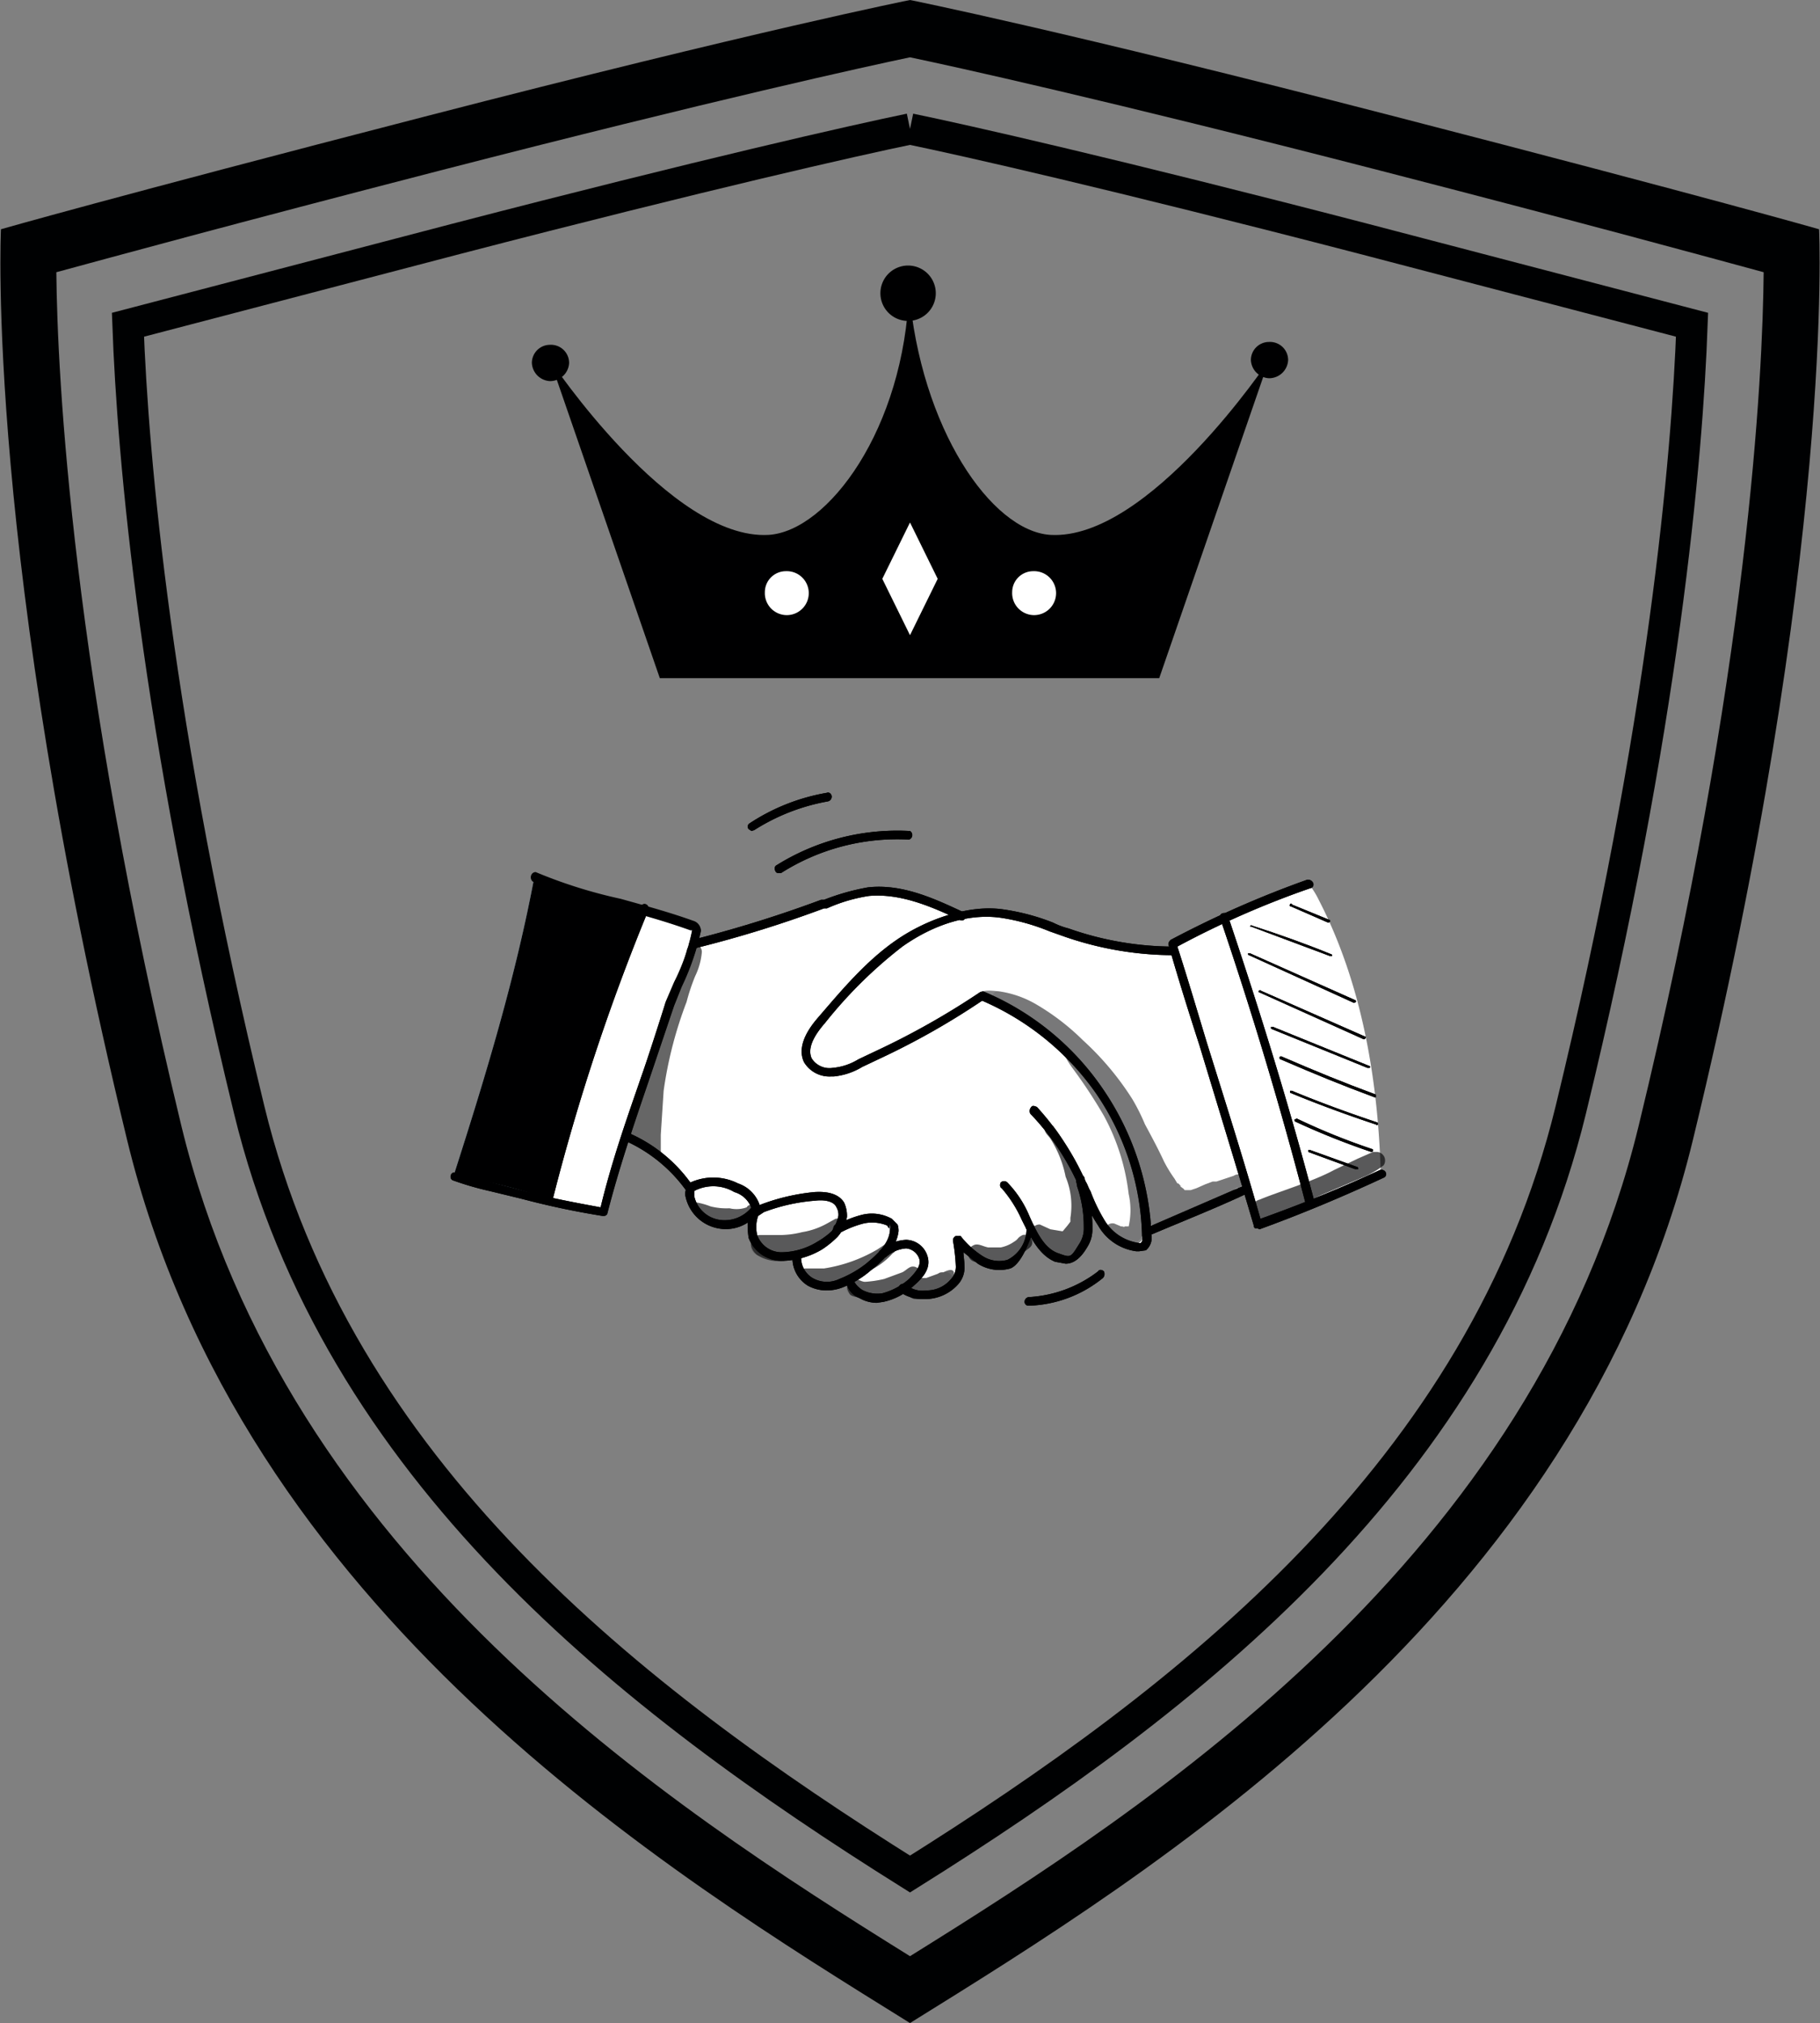
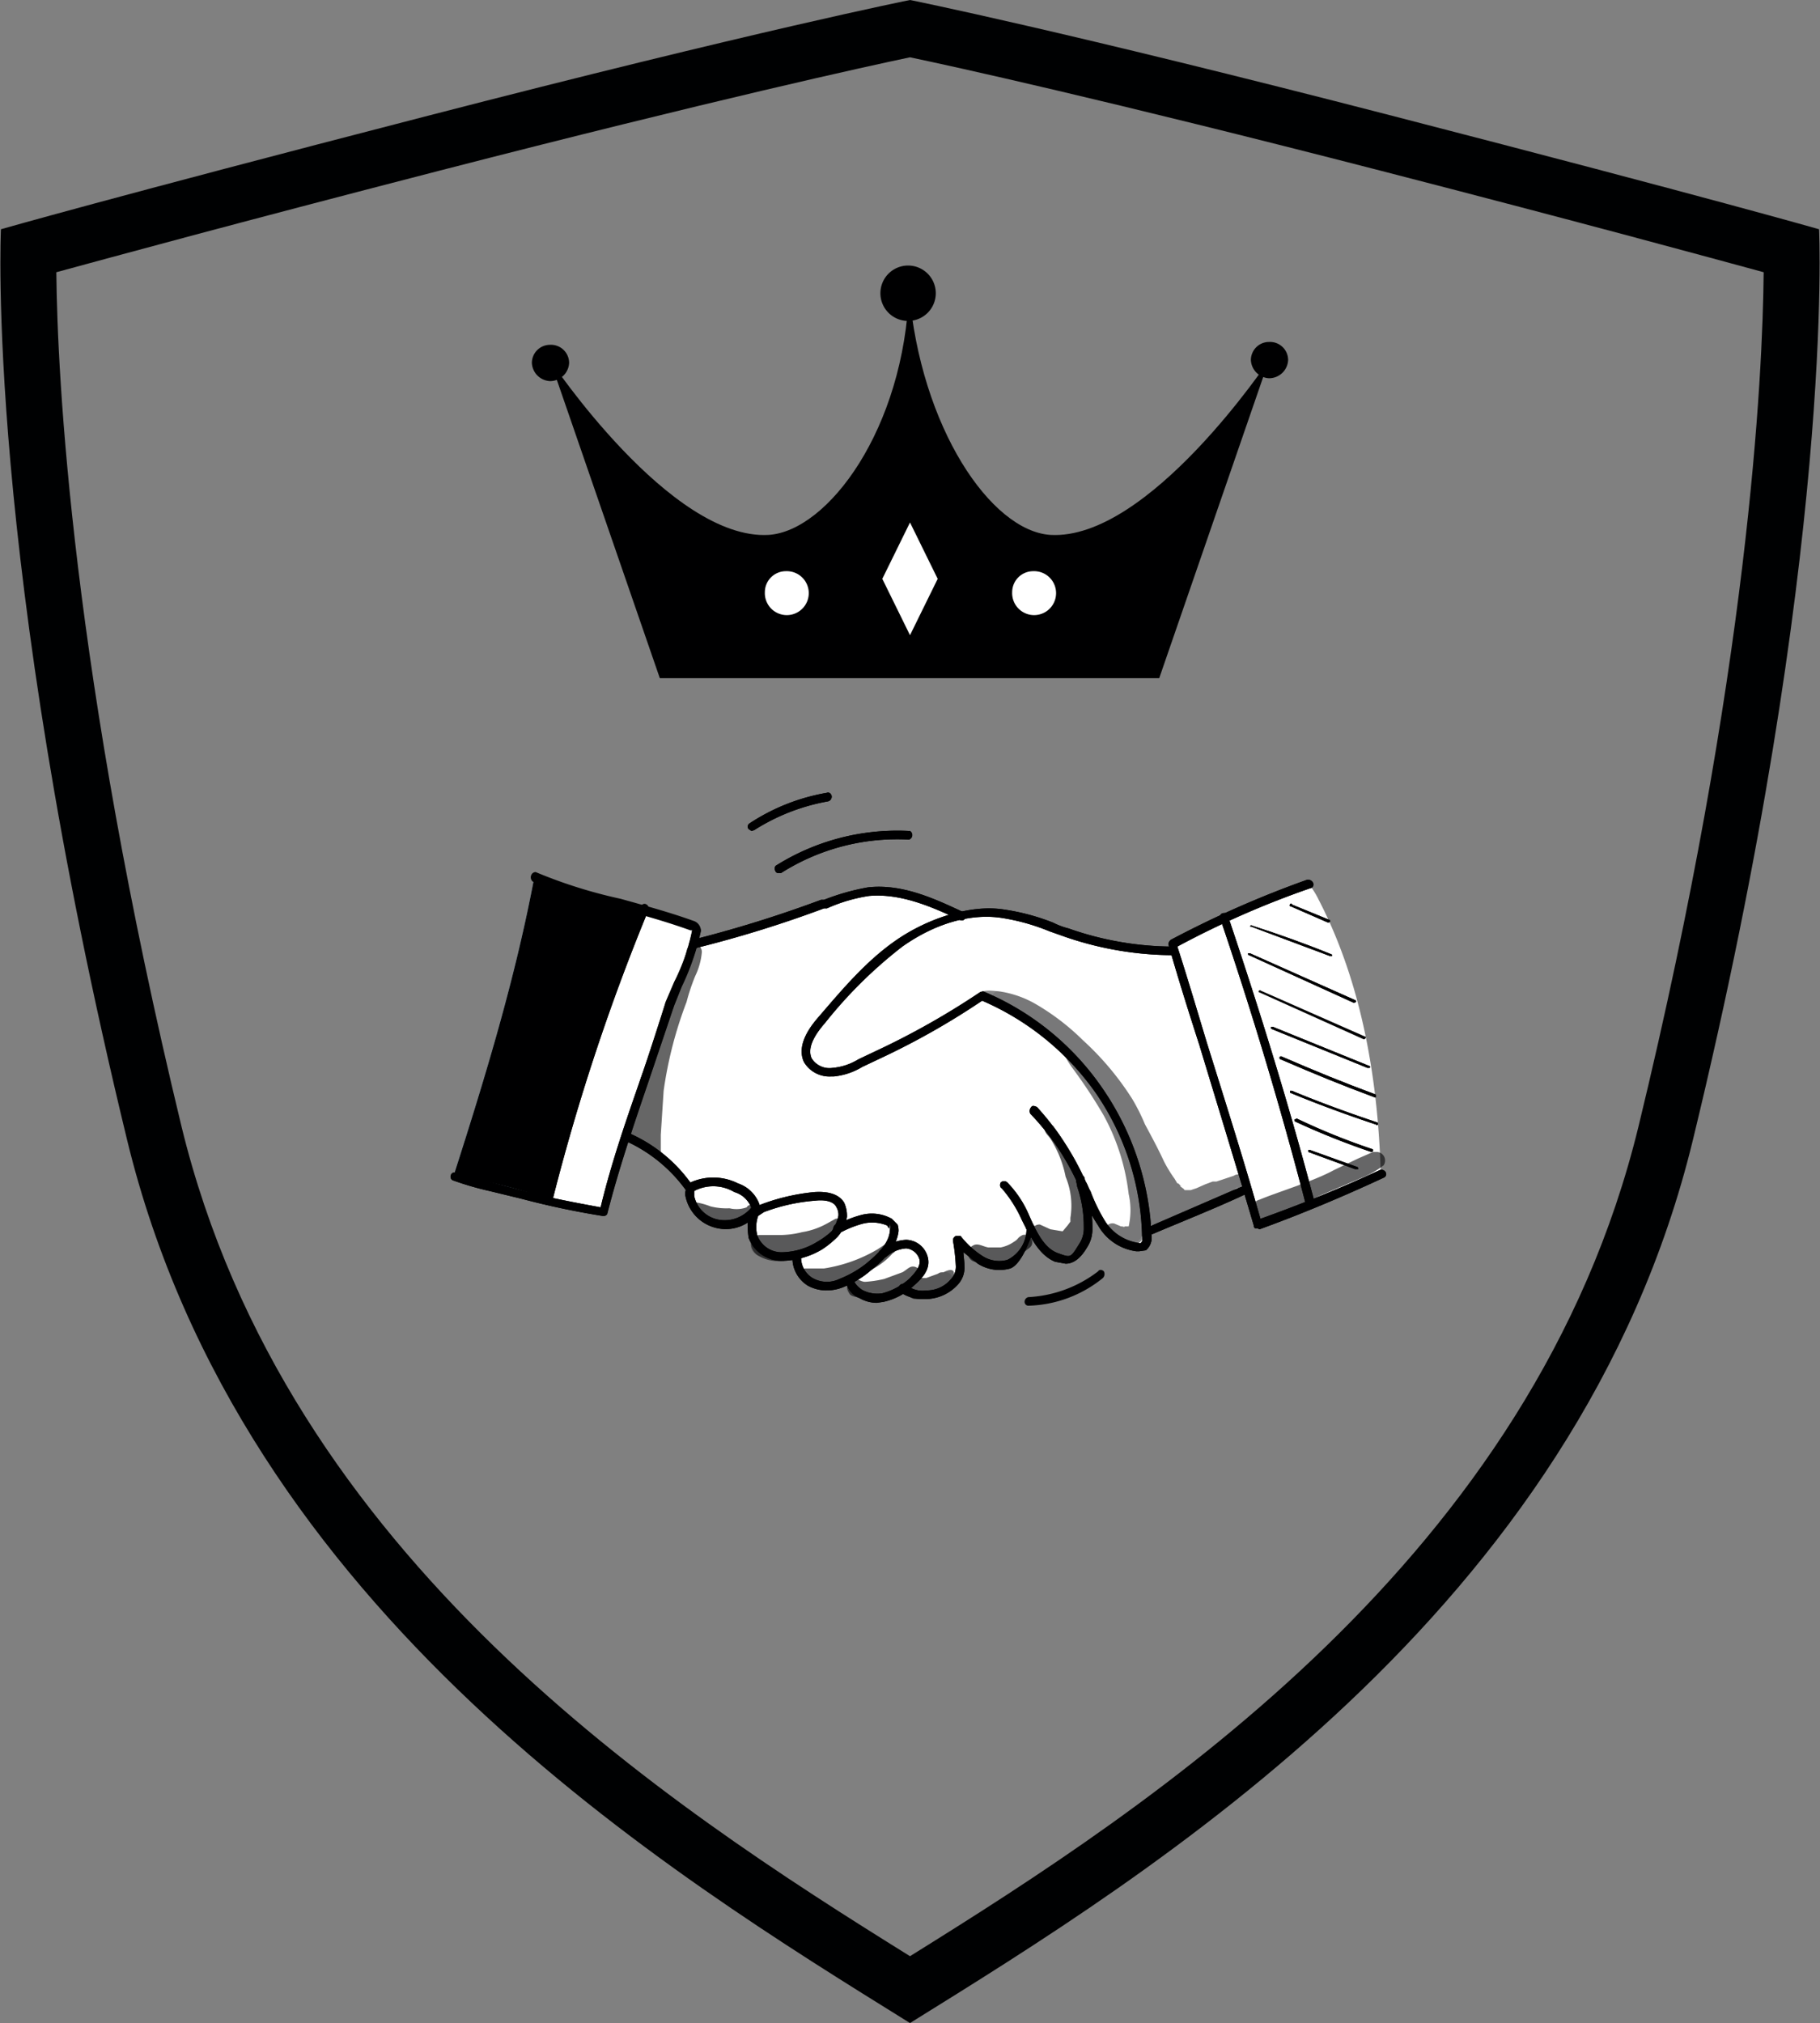
<svg xmlns="http://www.w3.org/2000/svg" id="Capa_1" data-name="Capa 1" viewBox="0 0 190.6 211.8">
  <rect x="0" y="0" width="190.6" height="211.8" fill="#808080" stroke="none" />
  <defs>
    <linearGradient id="Degradado_sin_nombre_7" x1="123.37" y1="156.25" x2="130.95" y2="156.25" gradientUnits="userSpaceOnUse">
      <stop offset="0" />
      <stop offset="1" />
    </linearGradient>
  </defs>
  <title>Colaboradores</title>
  <path d="M124.7,141.4c-3.5,10-7.1,19.9-9.5,30.4a22.1,22.1,0,0,0,5.7,1.1c.7-2.6,1.5-5.2,2.2-7.7h-.3a9.1,9.1,0,0,1,3.9,2,18.3,18.3,0,0,1,3.1,3.6,3.6,3.6,0,0,0,2.3,3.3,4.5,4.5,0,0,0,4.2-.7,6.7,6.7,0,0,0,0,2l.3.8a3,3,0,0,0,1.3,1.2,5,5,0,0,0,3,.4,3,3,0,0,0,1.9,2.8,5,5,0,0,0,3.6-.3,3.2,3.2,0,0,0,.8,1.2,2,2,0,0,0,1.4.5,5.4,5.4,0,0,0,3.6-.9,4.3,4.3,0,0,0,4.1.1l.9-.6a4.2,4.2,0,0,0,.8-2.1c0-.8-.1-1.5-.1-2.3a10,10,0,0,0,2.1,2,3.7,3.7,0,0,0,2.7.5,3.2,3.2,0,0,0,1.9-1.5,5.2,5.2,0,0,0,.7-2.3l1,1.4a6.8,6.8,0,0,0,1.2,1.2,3.3,3.3,0,0,0,1.6.5,2.4,2.4,0,0,0,1.9-1.6,7.5,7.5,0,0,0,.5-2.6v-1.5c.5.8.9,1.7,1.5,2.5a5.5,5.5,0,0,0,2.3,1.7l.7.2a1.4,1.4,0,0,0,1.1,0,.9.9,0,0,0,.4-.8c.1-.4.1-.7.2-1,3.5-1.3,7-2.8,10.3-4.3a25.3,25.3,0,0,0,1.2,3.6,33.4,33.4,0,0,0,7.1-2.6,37.2,37.2,0,0,0,5.7-2.7c-.3-9.9-2-19.9-6.5-28.6a8.6,8.6,0,0,0-1-1.6,92.4,92.4,0,0,0-14.4,6.3,2.1,2.1,0,0,1,.3.7c-4.8.4-9.5-1.2-14.1-2.8a16.9,16.9,0,0,0-4.4-1.2,31.9,31.9,0,0,0-4.2.3,19.6,19.6,0,0,0-5.2-2.1,9.5,9.5,0,0,0-3.3-.5,10.6,10.6,0,0,0-3.1.5c-5.4,1.6-10.4,4.5-15.9,5a3.7,3.7,0,0,1,.1-1.1c0-.2,0-.5-.1-.6A21.9,21.9,0,0,0,124.7,141.4Z" transform="translate(-57.4 -46.1)" style="fill:#fff" />
  <path d="M199.4,168.5h-.1l-4.9-1.8v-.2h.2l5,1.8c0,.1.1.2,0,.2Z" transform="translate(-57.4 -46.1)" style="fill:#000001" />
  <path d="M201.1,166.7H201a78.5,78.5,0,0,1-8-3.2c0-.1-.1-.2,0-.2s.1-.1.2-.1a68.6,68.6,0,0,0,7.9,3.2c.1,0,.1.1.1.2Z" transform="translate(-57.4 -46.1)" style="fill:#000001" />
  <path d="M201.5,163.8h-.1c-3-1-6-2.1-8.9-3.3v-.2h.2c2.9,1.2,5.9,2.3,8.9,3.3.1,0,.1.1.1.2A.1.1,0,0,1,201.5,163.8Z" transform="translate(-57.4 -46.1)" style="fill:#000001" />
  <path d="M201.5,161h-.1c-3.5-1.3-6.2-2.4-9.9-4-.1,0-.1-.1-.1-.2s.1-.1.2-.1c3.7,1.6,6.4,2.7,9.9,4v.2Z" transform="translate(-57.4 -46.1)" style="fill:#000001" />
  <path d="M200.6,157.9h0l-10.1-4.1v-.2h.2l10.1,4.1a.1.1,0,0,1,0,.2Z" transform="translate(-57.4 -46.1)" style="fill:#000001" />
  <path d="M200.3,154.9h-.1L189.3,150a.1.1,0,0,1,0-.2s.1-.1.1,0l10.9,4.8c.1,0,.2.1.1.2Z" transform="translate(-57.4 -46.1)" style="fill:#000001" />
  <path d="M199.2,151.1h0l-11-5c-.1,0-.1-.1-.1-.2h.2l11,4.9c.1,0,.1.1.1.2Z" transform="translate(-57.4 -46.1)" style="fill:#000001" />
  <path d="M196.8,146.2h-.1l-8.3-3.1h-.1c.1-.1.1-.2.2-.1,2.8.9,5.6,1.9,8.3,3,.1,0,.1.1.1.2Z" transform="translate(-57.4 -46.1)" style="fill:#000001" />
  <path d="M196.5,142.7h0l-3.9-1.7c-.1,0-.2-.1-.1-.2a.1.1,0,0,1,.2,0l3.9,1.6c.1,0,.1.1.1.2Z" transform="translate(-57.4 -46.1)" style="fill:#000001" />
  <path d="M113.4,137.7c3.8,1.4,7.8,2.5,11.5,3.7-.6,2.5-2.2,4.8-3.2,7.2a31.7,31.7,0,0,0-1.4,4c-2,6.3-3.8,12.7-5.6,19a52,52,0,0,0-9.8-2.4C108.3,158.6,111.4,148.4,113.4,137.7Z" transform="translate(-57.4 -46.1)" style="fill:#aacfef" />
  <g style="opacity:0.129">
    <path d="M186.6,169.2l-1.8.6h-.4l-.8.3-.9.4-.6.2h-.6a.1.1,0,0,1-.1-.1h0l-.4-.3c-.1-.2,0,0,.1,0l-.3-.3h-.1l-.3-.5a14.2,14.2,0,0,1-1.1-1.8c-.6-1.3-1.3-2.6-2-3.9a21,21,0,0,0-1.3-2.6,30.1,30.1,0,0,0-5.2-6.2,24.6,24.6,0,0,0-4.8-3.7,10.7,10.7,0,0,0-3.9-1.4c-.9-.2-1.2,1.3-.2,1.3a7.5,7.5,0,0,1,2.9,1.1.7.7,0,0,0,.2.7c1,.9,2.1,1.5,3.1,2.3l.6.6.4.3a.5.5,0,0,0-.2.4,9.1,9.1,0,0,0,.8,1.3,53.9,53.9,0,0,1,3.3,5,22.6,22.6,0,0,1,2.6,8.2,7.7,7.7,0,0,1,0,3.4h-.4c-.1.1-.2,0-.3,0h-.1l-.7-.3a.8.8,0,0,0-.8,1.3c2.2,1.6,3.7,1,4.1-1.1a12.2,12.2,0,0,0-.1-3.8c0,.2.1.4.1.6a15.5,15.5,0,0,1,.4,2.1h-.1a.9.9,0,0,0,.3,1.1.6.6,0,0,0,.8.3.8.8,0,0,0,.4-.4,42.2,42.2,0,0,0,6.8-3.2l.9-.6a1,1,0,0,0,.7-.4l.2-.2C188.2,169.2,187.2,168.8,186.6,169.2Z" transform="translate(-57.4 -46.1)" style="fill:#000001" />
  </g>
  <g style="opacity:0.129">
-     <path d="M201.6,166.7h-.4l-1.6.7-2.5,1.2c-2.2,1.2-5.9,2.3-7.8,3.1a1,1,0,0,0,.5,2,63.2,63.2,0,0,0,6-2.5l4.7-2a10,10,0,0,0,1.8-1.1A.9.9,0,0,0,201.6,166.7Z" transform="translate(-57.4 -46.1)" style="fill:#000001" />
-   </g>
+     </g>
  <g style="opacity:0.129">
    <polygon points="66 119.2 66 119.2 66 119.2 66 119.2" style="fill:#000001" />
  </g>
  <g style="opacity:0.6">
    <path d="M126.9,160.3a42.4,42.4,0,0,1,2.4-9.3,21.4,21.4,0,0,1,.9-2.7,7.2,7.2,0,0,0,.7-2.5.8.8,0,0,0-1.6-.1c-.8,3-1.8,5.3-2.9,8.6s-1.8,3.8-2.2,5.8l-.6,2.7a9.7,9.7,0,0,0-.2,2.4,1.3,1.3,0,0,0,1.8.9l1.4,1.4h0v-2.6" transform="translate(-57.4 -46.1)" style="fill:url(#Degradado_sin_nombre_7)" />
  </g>
  <g style="opacity:0.129">
    <path d="M130.1,170a.7.7,0,0,1-.5.4h.6a.7.7,0,0,0,.4-.7Z" transform="translate(-57.4 -46.1)" style="fill:#000001" />
  </g>
  <g style="opacity:0.129">
-     <path d="M123.4,165.2v0Z" transform="translate(-57.4 -46.1)" style="fill:#000001" />
+     <path d="M123.4,165.2Z" transform="translate(-57.4 -46.1)" style="fill:#000001" />
  </g>
  <g style="opacity:0.129">
    <path d="M135.6,172.5a3.1,3.1,0,0,1-1.8.1,6.8,6.8,0,0,1-2-.2,7.4,7.4,0,0,0-1.4-.4c-.8.1-.5.8,0,1.5a6.7,6.7,0,0,0,1.8.7,3.2,3.2,0,0,0,1.7.1,7.3,7.3,0,0,0,1.9-.7c.3-.2.6-.3.7-.6A.5.5,0,0,0,135.6,172.5Z" transform="translate(-57.4 -46.1)" style="fill:#000001" />
  </g>
  <g style="opacity:0.129">
    <path d="M144.9,173.7l-.9.5a7.9,7.9,0,0,1-2.6.9,9.5,9.5,0,0,1-2.5.3h-2a1.1,1.1,0,0,0-.2,2.1,8.5,8.5,0,0,0,6.9-1.2,9.5,9.5,0,0,0,1.6-1.2c.3-.3.4-.2.4-.6A.6.6,0,0,0,144.9,173.7Z" transform="translate(-57.4 -46.1)" style="fill:#000001" />
  </g>
  <g style="opacity:0.129">
    <path d="M156.2,179.3c-.5,0-.4.1-.7.2l-1.1.4h-.7a1.1,1.1,0,0,0,.1-.5.8.8,0,0,0-.8-.7c-.4,0-.7.4-1.1.6l-1.9.7a11.9,11.9,0,0,1-2,.3c-.4,0-.7-.3-1.1-.3l2-1.1a7.8,7.8,0,0,0,2-1.6.5.5,0,0,0,.3-.5.9.9,0,0,0-.3-.5.6.6,0,0,0-.8.1c0-.1.2-.1.1-.1l-.9.6a15.8,15.8,0,0,1-5.6,2h-2c-.7.1-.8,1.1-.1,1.2l1.7.5h2l1-.2a.8.8,0,0,0,.1,1.2,6.1,6.1,0,0,0,5.1-.1l.9-.4a.9.9,0,0,0,.9,1,6.5,6.5,0,0,0,3-.9c.3-.2.6-.3.7-.6A.8.8,0,0,0,156.2,179.3Z" transform="translate(-57.4 -46.1)" style="fill:#000001" />
  </g>
  <g style="opacity:0.129">
    <path d="M164.5,175.4c-.6.3-.4.4-.9.7a3.7,3.7,0,0,1-1.4.6h-1.3c-.6-.1-1.1-.5-1.6-.2a.9.9,0,0,0,.2,1.7,5.1,5.1,0,0,0,2.1.3,4.1,4.1,0,0,0,2.4-.8l1-.8c.3-.2.5-.4.5-.7A.8.8,0,0,0,164.5,175.4Z" transform="translate(-57.4 -46.1)" style="fill:#000001" />
  </g>
  <g style="opacity:0.129">
    <path d="M171.7,172.9a.8.8,0,0,0-.7-.8h0a8.2,8.2,0,0,0-.2-2.2,13,13,0,0,0-1.3-3,17.5,17.5,0,0,0-1.8-2.9.6.6,0,0,0-.9.4c.1.4.4.6.6.9a11.6,11.6,0,0,1,1.6,4,7.9,7.9,0,0,1,.5,4.3h0v.4l-.3.4-.5.6h-.1l-1.2-.2h0l-1.1-.5a.9.9,0,0,0-.6,1.6l.9.4c0,.3.2.5.5.7h.2a.8.8,0,0,0,.7.8,2,2,0,0,0,1.1.1l.5-.2a1.6,1.6,0,0,0,.9-.7,1.5,1.5,0,0,0,.1-.6,1.4,1.4,0,0,0,.2-.6,3.8,3.8,0,0,0,.8-1.7,5.9,5.9,0,0,0,.2-1.3Z" transform="translate(-57.4 -46.1)" style="fill:#000001" />
  </g>
  <path d="M120.6,173.4h-.1a85.8,85.8,0,0,1-8.5-1.8l-3.3-.8a31.8,31.8,0,0,1-3.8-1.1.4.4,0,0,1-.3-.5.4.4,0,0,1,.6-.3l3.7,1,3.4.9c2.6.7,5.3,1.2,8,1.7,1.1-4.6,2.7-9.2,4.2-13.5.9-2.6,1.8-5.3,2.6-8h0l.9-2.1a21.1,21.1,0,0,0,1.9-5.5h-.2c-2.5-.9-5-1.6-7.6-2.3a76.1,76.1,0,0,1-8.9-2.8.5.5,0,0,1,.3-.9,50.8,50.8,0,0,0,8.9,2.8c2.5.7,5.1,1.4,7.6,2.3a1.1,1.1,0,0,1,.8,1h0a26.4,26.4,0,0,1-2,5.8l-.8,2-2.7,8c-1.6,4.7-3.1,9.1-4.3,13.8A.4.4,0,0,1,120.6,173.4Zm9.8-30.1Z" transform="translate(-57.4 -46.1)" style="fill:#000001" />
  <path d="M114.9,171.9h-.1a.5.5,0,0,1-.4-.6,209.6,209.6,0,0,1,10.1-30.2.4.4,0,0,1,.6-.3.5.5,0,0,1,.2.6,222.7,222.7,0,0,0-10,30.2C115.3,171.8,115.1,171.9,114.9,171.9Z" transform="translate(-57.4 -46.1)" style="fill:#000001" />
  <path d="M189.1,174.7h-.2c-.1,0-.2-.1-.2-.3-1.8-6.1-3.7-12.3-5.7-18.9-1.1-3.4-2.2-6.9-3.2-10.4-.1-.2,0-.4.2-.6a107,107,0,0,1,14.3-6.3.6.6,0,0,1,.6.3.4.4,0,0,1-.3.6,94.6,94.6,0,0,0-13.9,6.1c1.1,3.4,2.1,6.8,3.1,10.1,2,6.4,3.9,12.4,5.6,18.4,4.2-1.5,8.4-3.2,12.5-5.1a.5.5,0,0,1,.6.2.4.4,0,0,1-.2.6c-4.3,2-8.6,3.8-13,5.4Z" transform="translate(-57.4 -46.1)" style="fill:#000001" />
  <path d="M194.6,172.3a.5.5,0,0,1-.5-.3c-2.6-10-5.6-20-8.9-29.7a.4.4,0,0,1,.3-.6.4.4,0,0,1,.5.3c3.3,9.8,6.4,19.8,9,29.7a.5.5,0,0,1-.3.6Z" transform="translate(-57.4 -46.1)" style="fill:#000001" />
  <path d="M144.4,158.8a3.1,3.1,0,0,1-2.8-1.5c-.9-1.9.9-4,1.5-4.7,2.5-2.9,5-5.9,8.2-8.1s7.6-3.7,11.1-3.2a23,23,0,0,1,5.3,1.4,7.6,7.6,0,0,0,1.6.6,33.2,33.2,0,0,0,10.8,1.9.5.5,0,0,1,.4.5.4.4,0,0,1-.4.4h0a35,35,0,0,1-11.1-1.9l-1.7-.6a21.9,21.9,0,0,0-5-1.4c-3.3-.5-7,.6-10.4,3a47.2,47.2,0,0,0-8.1,8c-1.4,1.6-1.8,2.8-1.4,3.7a2.2,2.2,0,0,0,2.2,1,6.2,6.2,0,0,0,2.7-.9l1.9-.9A81.3,81.3,0,0,0,160,150a.4.4,0,1,1,.5.7,78.4,78.4,0,0,1-10.9,6.2l-1.9.9a7.1,7.1,0,0,1-3,1Z" transform="translate(-57.4 -46.1)" style="fill:#000001" />
  <path d="M177.9,175.3a.5.5,0,0,1-.4-.3c-.1-.2,0-.4.3-.5l9.7-4.2a.4.4,0,1,1,.4.8c-3.2,1.5-6.5,2.8-9.8,4.2Z" transform="translate(-57.4 -46.1)" style="fill:#000001" />
  <path d="M176.7,177.1h-.3a5.4,5.4,0,0,1-4-2.7,19.6,19.6,0,0,1-1.7-3.2c-.1-.4-.3-.7-.4-1.1a26.1,26.1,0,0,0-5-7.4.6.6,0,0,1,.1-.7c.1-.2.4-.1.6,0a29.2,29.2,0,0,1,5.1,7.8c.2.3.3.7.5,1a17.7,17.7,0,0,0,1.5,3.1,5,5,0,0,0,3.4,2.3c.1,0,.3.1.4,0s.2-.3.1-.7a27.5,27.5,0,0,0-4.8-14.9,28.2,28.2,0,0,0-12.1-9.8.5.5,0,0,1,.3-.9,28.4,28.4,0,0,1,12.5,10.2,29.2,29.2,0,0,1,5.1,15.4,1.7,1.7,0,0,1-.6,1.5Z" transform="translate(-57.4 -46.1)" style="fill:#000001" />
  <path d="M154.1,182.1a4.1,4.1,0,0,1-2.4-.7.5.5,0,1,1,.6-.8,2.6,2.6,0,0,0,2.1.6h.1A3.3,3.3,0,0,0,157,180a1.9,1.9,0,0,0,.5-1.3h0a20.2,20.2,0,0,0-.3-2.7.5.5,0,0,1,.3-.5h.5a9.1,9.1,0,0,0,2.3,2.1,3.2,3.2,0,0,0,2.6.4,3.6,3.6,0,0,0,2-3.2.4.4,0,0,1,.3-.6c.2,0,.5.1.5.3s-1.1,3.9-2.5,4.4a4.2,4.2,0,0,1-3.4-.5l-1.5-1.2c0,.4.1.9.1,1.4a2.6,2.6,0,0,1-.7,2,4.6,4.6,0,0,1-3.2,1.5h-.4Z" transform="translate(-57.4 -46.1)" style="fill:#000001" />
  <path d="M169,178.4l-1.1-.2c-1.7-.7-2.6-2.6-3.5-4.4a13.3,13.3,0,0,0-2.1-3.3c-.2-.1-.2-.4-.1-.6a.5.5,0,0,1,.7,0,11.2,11.2,0,0,1,2.3,3.5c.8,1.8,1.6,3.4,3,3.9s1.3.5,2.3-1.1a2.9,2.9,0,0,0,.4-1.6,12.9,12.9,0,0,0-.7-4.3c0-.2-.1-.4-.1-.6a.5.5,0,0,1,.3-.6.5.5,0,0,1,.6.4c0,.2.1.4.1.6a14.3,14.3,0,0,1,.7,4.6,3.4,3.4,0,0,1-.5,1.9C170.5,178,169.7,178.4,169,178.4Z" transform="translate(-57.4 -46.1)" style="fill:#000001" />
  <path d="M139.5,178.1h-.1a3.7,3.7,0,0,1-3.6-2.4,9.2,9.2,0,0,1-.1-1.6,4.2,4.2,0,0,1-3.1.6,4.3,4.3,0,0,1-3.4-3.3,1.3,1.3,0,0,1,.3-1.2c.2-.2.5-.2.6,0s.2.5,0,.6v.5a3.2,3.2,0,0,0,2.6,2.5,3.6,3.6,0,0,0,3.4-1.3.7.7,0,0,1,.6-.1l.4-.2a21.7,21.7,0,0,1,5.6-1.3c1.6-.1,2.6.3,3.1,1.1a3.3,3.3,0,0,1,.3,1.5,4.1,4.1,0,0,1-1,2.1,10.1,10.1,0,0,1-1.6,1.3A8.5,8.5,0,0,1,139.5,178.1Zm-2.7-4.7a3.5,3.5,0,0,0-.1,2,2.7,2.7,0,0,0,2.7,1.8,7.3,7.3,0,0,0,3.6-1.1,8.3,8.3,0,0,0,1.5-1.1,4.6,4.6,0,0,0,.7-1.6,1.5,1.5,0,0,0-.2-.9c-.3-.7-1.4-.8-2.2-.7a19.3,19.3,0,0,0-5.4,1.2Z" transform="translate(-57.4 -46.1)" style="fill:#000001" />
  <path d="M143.9,181.2a4.1,4.1,0,0,1-1.9-.5,3.4,3.4,0,0,1-1.6-3.2c0-.3.2-.4.5-.4a.5.5,0,0,1,.4.5,2.5,2.5,0,0,0,1.2,2.3,3,3,0,0,0,2.8.1,11.2,11.2,0,0,0,2.8-1.6c1.2-1,2.4-2.1,2.5-3.5s0-.2-.1-.2l-.2-.3a4.1,4.1,0,0,0-2.5-.2,10.9,10.9,0,0,0-2.3.9h-.2c-.2.1-.4,0-.6-.2a.5.5,0,0,1,.2-.6h.2a10.9,10.9,0,0,1,2.5-1,4.3,4.3,0,0,1,3.2.4l.6.6a2,2,0,0,1,.1.7c-.2,1.7-1.5,3-2.9,4.1a10,10,0,0,1-3,1.8A4.7,4.7,0,0,1,143.9,181.2Z" transform="translate(-57.4 -46.1)" style="fill:#000001" />
  <path d="M149.2,182.5a3.7,3.7,0,0,1-1.8-.5,2.2,2.2,0,0,1-1.4-1.8c.1-.3.3-.5.5-.5s.5.3.4.5.5.8.9,1a3.4,3.4,0,0,0,2,.3,6.9,6.9,0,0,0,2.8-1.5c.8-.8,1.2-1.4,1.1-2a1.6,1.6,0,0,0-1.4-1.2,3.5,3.5,0,0,0-2.1.9.6.6,0,0,1-.7-.1c-.1-.2-.1-.5.1-.6a4.4,4.4,0,0,1,2.7-1.1,2.4,2.4,0,0,1,2.3,2c.2,1.2-.7,2.1-1.5,2.8a6.6,6.6,0,0,1-3.2,1.7Z" transform="translate(-57.4 -46.1)" style="fill:#000001" />
  <path d="M136.5,173a.4.4,0,0,1-.4-.4,2.7,2.7,0,0,0-1.8-1.7,4.3,4.3,0,0,0-4.4,0c-.2.1-.5.1-.6-.1a15.8,15.8,0,0,0-6.5-5.3.4.4,0,0,1-.2-.6.5.5,0,0,1,.6-.2,15.7,15.7,0,0,1,6.5,5.2,5.8,5.8,0,0,1,5,.1,3.6,3.6,0,0,1,2.3,2.4.5.5,0,0,1-.4.6Z" transform="translate(-57.4 -46.1)" style="fill:#000001" />
  <path d="M130,145.4a.4.4,0,0,1-.4-.4.4.4,0,0,1,.3-.5,128.4,128.4,0,0,0,13.5-4.2h.3a24.2,24.2,0,0,1,4.6-1.3c3.6-.4,7,1.2,10,2.6a.5.5,0,0,1,.2.6.4.4,0,0,1-.6.2c-2.8-1.3-6.1-2.8-9.5-2.5a17.1,17.1,0,0,0-4.4,1.3h-.3a123.6,123.6,0,0,1-13.6,4.2Z" transform="translate(-57.4 -46.1)" style="fill:#000001" />
  <path d="M139,137.5c-.2,0-.3,0-.4-.2s-.1-.5.1-.6a23.9,23.9,0,0,1,14-3.6.5.5,0,0,1-.1.9,22.7,22.7,0,0,0-13.4,3.5Z" transform="translate(-57.4 -46.1)" style="fill:#000001" />
  <path d="M136.1,133.1l-.3-.2a.4.4,0,0,1,.1-.6,21.2,21.2,0,0,1,8.1-3.2c.2-.1.5.1.5.4a.5.5,0,0,1-.4.5,21.3,21.3,0,0,0-7.7,3Z" transform="translate(-57.4 -46.1)" style="fill:#000001" />
-   <path d="M165.1,182.8a.4.4,0,0,1-.4-.4.5.5,0,0,1,.4-.5,13.1,13.1,0,0,0,7.3-2.7c.1-.2.4-.2.6,0a.6.6,0,0,1-.1.7,12.9,12.9,0,0,1-7.8,2.9Z" transform="translate(-57.4 -46.1)" style="fill:#000001" />
  <path d="M199.4,168.5h-.1l-4.9-1.8v-.2h.2l5,1.8c0,.1.1.2,0,.2Z" transform="translate(-57.4 -46.1)" style="fill:#000001" />
  <path d="M201.1,166.7H201a78.5,78.5,0,0,1-8-3.2c0-.1-.1-.2,0-.2s.1-.1.2-.1a68.6,68.6,0,0,0,7.9,3.2c.1,0,.1.1.1.2Z" transform="translate(-57.4 -46.1)" style="fill:#000001" />
  <path d="M201.5,163.8h-.1c-3-1-6-2.1-8.9-3.3v-.2h.2c2.9,1.2,5.9,2.3,8.9,3.3.1,0,.1.1.1.2A.1.1,0,0,1,201.5,163.8Z" transform="translate(-57.4 -46.1)" style="fill:#000001" />
  <path d="M201.5,161h-.1c-3.5-1.3-6.2-2.4-9.9-4-.1,0-.1-.1-.1-.2s.1-.1.2-.1c3.7,1.6,6.4,2.7,9.9,4v.2Z" transform="translate(-57.4 -46.1)" style="fill:#000001" />
  <path d="M200.6,157.9h0l-10.1-4.1v-.2h.2l10.1,4.1a.1.1,0,0,1,0,.2Z" transform="translate(-57.4 -46.1)" style="fill:#000001" />
-   <path d="M200.3,154.9h-.1L189.3,150a.1.1,0,0,1,0-.2s.1-.1.1,0l10.9,4.8c.1,0,.2.1.1.2Z" transform="translate(-57.4 -46.1)" style="fill:#000001" />
  <path d="M199.2,151.1h0l-11-5c-.1,0-.1-.1-.1-.2h.2l11,4.9c.1,0,.1.1.1.2Z" transform="translate(-57.4 -46.1)" style="fill:#000001" />
  <path d="M196.8,146.2h-.1l-8.3-3.1h-.1c.1-.1.1-.2.2-.1,2.8.9,5.6,1.9,8.3,3,.1,0,.1.1.1.2Z" transform="translate(-57.4 -46.1)" style="fill:#000001" />
  <path d="M196.5,142.7h0l-3.9-1.7c-.1,0-.2-.1-.1-.2a.1.1,0,0,1,.2,0l3.9,1.6c.1,0,.1.1.1.2Z" transform="translate(-57.4 -46.1)" style="fill:#000001" />
  <path d="M113.4,137.7c3.8,1.4,7.8,2.5,11.5,3.7-.6,2.5-2.2,4.8-3.2,7.2a31.7,31.7,0,0,0-1.4,4c-2,6.3-3.8,12.7-5.6,19a52,52,0,0,0-9.8-2.4C108.3,158.6,111.4,148.4,113.4,137.7Z" transform="translate(-57.4 -46.1)" style="fill:#000001" />
  <g style="opacity:0.6">
    <path d="M186.6,169.2l-1.8.6h-.4l-.8.3-.9.4-.6.2h-.6a.1.1,0,0,1-.1-.1h0l-.4-.3c-.1-.2,0,0,.1,0l-.3-.3h-.1l-.3-.5a14.2,14.2,0,0,1-1.1-1.8c-.6-1.3-1.3-2.6-2-3.9a21,21,0,0,0-1.3-2.6,30.1,30.1,0,0,0-5.2-6.2,24.6,24.6,0,0,0-4.8-3.7,10.7,10.7,0,0,0-3.9-1.4c-3.8-.5-1.2,1.3-.2,1.3a7.5,7.5,0,0,1,2.9,1.1.7.7,0,0,0,.2.7c1,.9,2.1,1.5,3.1,2.3l.6.6.4.3a.5.5,0,0,0-.2.4,9.1,9.1,0,0,0,.8,1.3,53.9,53.9,0,0,1,3.3,5,22.6,22.6,0,0,1,2.6,8.2,7.7,7.7,0,0,1,0,3.4h-.4c-.1.1-.2,0-.3,0h-.1l-.7-.3a.8.8,0,0,0-.8,1.3c2.2,1.6,4.1,1.3,4.1-1.1a24.1,24.1,0,0,0-.1-3.8c0,.2.1.4.1.6a15.5,15.5,0,0,1,.4,2.1h-.1a.9.9,0,0,0,.3,1.1.6.6,0,0,0,.8.3.8.8,0,0,0,.4-.4,42.2,42.2,0,0,0,6.8-3.2l.9-.6a1,1,0,0,0,.7-.4l.2-.2C188.2,169.2,187.2,168.8,186.6,169.2Z" transform="translate(-57.4 -46.1)" style="fill:#343435" />
  </g>
  <g style="opacity:0.6">
    <path d="M201.6,166.7h-.4l-1.6.7-2.5,1.2c-2.2,1.2-5.9,2.3-7.8,3.1a1,1,0,0,0,.5,2,63.2,63.2,0,0,0,6-2.5l4.7-2a10,10,0,0,0,1.8-1.1A.9.9,0,0,0,201.6,166.7Z" transform="translate(-57.4 -46.1)" style="fill:#000001" />
  </g>
  <g style="opacity:0.129">
    <polygon points="66 119.2 66 119.2 66 119.2 66 119.2" />
  </g>
  <g style="opacity:0.6">
    <path d="M135.6,172.5a3.1,3.1,0,0,1-1.8.1,6.8,6.8,0,0,1-2-.2,7.4,7.4,0,0,0-1.4-.4c-.8.1-.7.5,0,1.5a13.4,13.4,0,0,0,1.8.7,3.2,3.2,0,0,0,1.7.1,7.3,7.3,0,0,0,1.9-.7c.3-.2.6-.3.7-.6A.5.5,0,0,0,135.6,172.5Z" transform="translate(-57.4 -46.1)" style="fill:#000001" />
  </g>
  <g style="opacity:0.6">
    <path d="M144.9,173.7l-.9.5a7.9,7.9,0,0,1-2.6.9,9.5,9.5,0,0,1-2.5.3h-2c-1.1.2-1.1,1.4-.2,2.1,2.4,1.5,5,0,6.9-1.2a9.5,9.5,0,0,0,1.6-1.2c.3-.3.4-.2.4-.6A.6.6,0,0,0,144.9,173.7Z" transform="translate(-57.4 -46.1)" style="fill:#000001" />
  </g>
  <g style="opacity:0.6">
    <path d="M156.2,179.3c-.5,0-.4.1-.7.2l-1.1.4h-.7a1.1,1.1,0,0,0,.1-.5.8.8,0,0,0-.8-.7c-.4,0-.7.4-1.1.6l-1.9.7a11.9,11.9,0,0,1-2,.3c-.4,0-.7-.3-1.1-.3l2-1.1a7.8,7.8,0,0,0,2-1.6.5.5,0,0,0,.3-.5.9.9,0,0,0-.3-.5.6.6,0,0,0-.8.1c0-.1.2-.1.1-.1l-.9.6a15.8,15.8,0,0,1-5.6,2h-2c-.7.1-.8,1.1-.1,1.2l1.7.5h2l1-.2c-.3.3-.2.7.1,1.2s3.4.6,5.1-.1l.9-.4a.9.9,0,0,0,.9,1,6.5,6.5,0,0,0,3-.9c.3-.2.6-.3.7-.6S158,178.4,156.2,179.3Z" transform="translate(-57.4 -46.1)" style="fill:#000001" />
  </g>
  <g style="opacity:0.6">
    <path d="M164.5,175.4c-.6.3-.4.4-.9.7a3.7,3.7,0,0,1-1.4.6h-1.3c-.6-.1-1.1-.5-1.6-.2a.9.9,0,0,0,.2,1.7,5.1,5.1,0,0,0,2.1.3,4.1,4.1,0,0,0,2.4-.8l1-.8c.3-.2.5-.4.5-.7A.8.8,0,0,0,164.5,175.4Z" transform="translate(-57.4 -46.1)" style="fill:#000001" />
  </g>
  <g style="opacity:0.6">
    <path d="M171.7,172.9a.8.8,0,0,0-.7-.8h0a8.2,8.2,0,0,0-.2-2.2,13,13,0,0,0-1.3-3,17.5,17.5,0,0,0-1.8-2.9.6.6,0,0,0-.9.4c.1.4.4.6.6.9a11.6,11.6,0,0,1,1.6,4,7.9,7.9,0,0,1,.5,4.3h0v.4l-.3.4-.5.6h-.1l-1.2-.2h0l-1.1-.5a.9.9,0,0,0-.6,1.6l.9.4c0,.3.2.5.5.7h.2a.8.8,0,0,0,.7.8,2,2,0,0,0,1.1.1l.5-.2a1.6,1.6,0,0,0,.9-.7,1.5,1.5,0,0,0,.1-.6,1.4,1.4,0,0,0,.2-.6,3.8,3.8,0,0,0,.8-1.7,5.9,5.9,0,0,0,.2-1.3Z" transform="translate(-57.4 -46.1)" style="fill:#000001" />
  </g>
  <path d="M120.6,173.4h-.1a85.8,85.8,0,0,1-8.5-1.8l-3.3-.8a31.8,31.8,0,0,1-3.8-1.1.4.4,0,0,1-.3-.5.4.4,0,0,1,.6-.3l3.7,1,3.4.9c2.6.7,5.3,1.2,8,1.7,1.1-4.6,2.7-9.2,4.2-13.5.9-2.6,1.7-5.2,2.6-7.9h0l.9-2.1a21.1,21.1,0,0,0,1.9-5.5h-.2c-2.5-.9-5-1.6-7.6-2.3a76.1,76.1,0,0,1-8.9-2.8.5.5,0,0,1,.3-.9,50.8,50.8,0,0,0,8.9,2.8c2.5.7,5.1,1.4,7.6,2.3a1.1,1.1,0,0,1,.8,1h0a26.4,26.4,0,0,1-2,5.8l-.8,2-2.7,8c-1.6,4.7-3.1,9.1-4.3,13.8A.4.4,0,0,1,120.6,173.4Zm9.8-30.1Z" transform="translate(-57.4 -46.1)" style="fill:#000001" />
  <path d="M114.9,171.9h-.1a.5.5,0,0,1-.4-.6,209.6,209.6,0,0,1,10.1-30.2.4.4,0,0,1,.6-.3.5.5,0,0,1,.2.6,222.7,222.7,0,0,0-10,30.2C115.3,171.8,115.1,171.9,114.9,171.9Z" transform="translate(-57.4 -46.1)" style="fill:#000001" />
  <path d="M189.1,174.7h-.2c-.1,0-.2-.1-.2-.3-1.8-6.1-3.7-12.3-5.7-18.9-1.1-3.4-2.2-6.9-3.2-10.4-.1-.2,0-.4.2-.6a107,107,0,0,1,14.3-6.3.6.6,0,0,1,.6.3.4.4,0,0,1-.3.6,94.6,94.6,0,0,0-13.9,6.1c1.1,3.4,2.1,6.8,3.1,10.1,2,6.4,3.9,12.4,5.6,18.4,4.2-1.5,8.4-3.2,12.5-5.1a.5.5,0,0,1,.6.2.4.4,0,0,1-.2.6c-4.3,2-8.6,3.8-13,5.4Z" transform="translate(-57.4 -46.1)" style="fill:#000001" />
  <path d="M194.6,172.3a.5.5,0,0,1-.5-.3c-2.6-10-5.6-20-8.9-29.7a.4.4,0,0,1,.3-.6.4.4,0,0,1,.5.3c3.3,9.8,6.4,19.8,9,29.7a.5.5,0,0,1-.3.6Z" transform="translate(-57.4 -46.1)" style="fill:#000001" />
  <path d="M144.4,158.8a3.1,3.1,0,0,1-2.8-1.5c-.9-1.9.9-4,1.5-4.7,2.5-2.9,5-5.9,8.2-8.1s7.6-3.7,11.1-3.2a23,23,0,0,1,5.3,1.4,7.6,7.6,0,0,0,1.6.6,33.2,33.2,0,0,0,10.8,1.9.5.5,0,0,1,.4.5.4.4,0,0,1-.4.4h0a35,35,0,0,1-11.1-1.9l-1.7-.6a21.9,21.9,0,0,0-5-1.4c-3.3-.5-7,.6-10.4,3a47.2,47.2,0,0,0-8.1,8c-1.4,1.6-1.8,2.8-1.4,3.7a2.2,2.2,0,0,0,2.2,1,6.2,6.2,0,0,0,2.7-.9l1.9-.9A81.3,81.3,0,0,0,160,150a.4.4,0,1,1,.5.7,78.4,78.4,0,0,1-10.9,6.2l-1.9.9a7.1,7.1,0,0,1-3,1Z" transform="translate(-57.4 -46.1)" style="fill:#000001" />
  <path d="M177.9,175.3a.5.5,0,0,1-.4-.3c-.1-.2,0-.4.3-.5l9.7-4.2a.4.4,0,1,1,.4.8c-3.2,1.5-6.5,2.8-9.8,4.2Z" transform="translate(-57.4 -46.1)" style="fill:#000001" />
  <path d="M176.7,177.1h-.3a5.4,5.4,0,0,1-4-2.7,19.6,19.6,0,0,1-1.7-3.2c-.1-.4-.3-.7-.4-1.1a26.1,26.1,0,0,0-5-7.4.6.6,0,0,1,.1-.7c.1-.2.4-.1.6,0a29.2,29.2,0,0,1,5.1,7.8c.2.3.3.7.5,1a17.7,17.7,0,0,0,1.5,3.1,5,5,0,0,0,3.4,2.3c.1,0,.3.1.4,0s.2-.3.1-.7a27.5,27.5,0,0,0-4.8-14.9,28.2,28.2,0,0,0-12.1-9.8.5.5,0,0,1,.3-.9,28.4,28.4,0,0,1,12.5,10.2,29.2,29.2,0,0,1,5.1,15.4,1.7,1.7,0,0,1-.6,1.5Z" transform="translate(-57.4 -46.1)" style="fill:#000001" />
  <path d="M154.1,182.1a4.1,4.1,0,0,1-2.4-.7.5.5,0,1,1,.6-.8,2.6,2.6,0,0,0,2.1.6h.1A3.3,3.3,0,0,0,157,180a1.9,1.9,0,0,0,.5-1.3h0a20.2,20.2,0,0,0-.3-2.7.5.5,0,0,1,.3-.5h.5a9.1,9.1,0,0,0,2.3,2.1,3.2,3.2,0,0,0,2.6.4,3.6,3.6,0,0,0,2-3.2.4.4,0,0,1,.3-.6c.2,0,.5.1.5.3s-1.1,3.9-2.5,4.4a4.2,4.2,0,0,1-3.4-.5l-1.5-1.2c0,.4.1.9.1,1.4a2.6,2.6,0,0,1-.7,2,4.6,4.6,0,0,1-3.2,1.5h-.4Z" transform="translate(-57.4 -46.1)" style="fill:#000001" />
  <path d="M169,178.4l-1.1-.2c-1.7-.7-2.6-2.6-3.5-4.4a13.3,13.3,0,0,0-2.1-3.3c-.2-.1-.2-.4-.1-.6a.5.5,0,0,1,.7,0,11.2,11.2,0,0,1,2.3,3.5c.8,1.8,1.6,3.4,3,3.9s1.3.5,2.3-1.1a2.9,2.9,0,0,0,.4-1.6,12.9,12.9,0,0,0-.7-4.3c0-.2-.1-.4-.1-.6a.5.5,0,0,1,.3-.6.5.5,0,0,1,.6.4c0,.2.1.4.1.6a14.3,14.3,0,0,1,.7,4.6,3.4,3.4,0,0,1-.5,1.9C170.5,178,169.7,178.4,169,178.4Z" transform="translate(-57.4 -46.1)" style="fill:#000001" />
  <path d="M139.5,178.1h-.1a3.7,3.7,0,0,1-3.6-2.4,9.2,9.2,0,0,1-.1-1.6,4.2,4.2,0,0,1-3.1.6,4.3,4.3,0,0,1-3.4-3.3,1.3,1.3,0,0,1,.3-1.2c.2-.2.5-.2.6,0s.2.5,0,.6v.5a3.2,3.2,0,0,0,2.6,2.5,3.6,3.6,0,0,0,3.4-1.3.7.7,0,0,1,.6-.1l.4-.2a21.7,21.7,0,0,1,5.6-1.3c1.6-.1,2.6.3,3.1,1.1a3.3,3.3,0,0,1,.3,1.5,4.1,4.1,0,0,1-1,2.1,10.1,10.1,0,0,1-1.6,1.3A8.5,8.5,0,0,1,139.5,178.1Zm-2.7-4.7a3.5,3.5,0,0,0-.1,2,2.7,2.7,0,0,0,2.7,1.8,7.3,7.3,0,0,0,3.6-1.1,8.3,8.3,0,0,0,1.5-1.1,4.6,4.6,0,0,0,.7-1.6,1.5,1.5,0,0,0-.2-.9c-.3-.7-1.4-.8-2.2-.7a19.3,19.3,0,0,0-5.4,1.2Z" transform="translate(-57.4 -46.1)" style="fill:#000001" />
  <path d="M143.9,181.2a4.1,4.1,0,0,1-1.9-.5,3.4,3.4,0,0,1-1.6-3.2c0-.3.2-.4.5-.4a.5.5,0,0,1,.4.5,2.5,2.5,0,0,0,1.2,2.3,3,3,0,0,0,2.8.1,11.2,11.2,0,0,0,2.8-1.6c1.2-1,2.4-2.1,2.5-3.5s0-.2-.1-.2l-.2-.3a4.1,4.1,0,0,0-2.5-.2,10.9,10.9,0,0,0-2.3.9h-.2c-.2.1-.4,0-.6-.2a.5.5,0,0,1,.2-.6h.2a10.9,10.9,0,0,1,2.5-1,4.3,4.3,0,0,1,3.2.4l.6.6a2,2,0,0,1,.1.7c-.2,1.7-1.5,3-2.9,4.1a10,10,0,0,1-3,1.8A4.7,4.7,0,0,1,143.9,181.2Z" transform="translate(-57.4 -46.1)" style="fill:#000001" />
  <path d="M149.2,182.5a3.7,3.7,0,0,1-1.8-.5,2.2,2.2,0,0,1-1.4-1.8c.1-.3.3-.5.5-.5s.5.3.4.5.5.8.9,1a3.4,3.4,0,0,0,2,.3,6.9,6.9,0,0,0,2.8-1.5c.8-.8,1.2-1.4,1.1-2a1.6,1.6,0,0,0-1.4-1.2,3.5,3.5,0,0,0-2.1.9.6.6,0,0,1-.7-.1c-.1-.2-.1-.5.1-.6a4.4,4.4,0,0,1,2.7-1.1,2.4,2.4,0,0,1,2.3,2c.2,1.2-.7,2.1-1.5,2.8a6.6,6.6,0,0,1-3.2,1.7Z" transform="translate(-57.4 -46.1)" style="fill:#000001" />
  <path d="M136.5,173a.4.4,0,0,1-.4-.4,2.7,2.7,0,0,0-1.8-1.7,4.3,4.3,0,0,0-4.4,0c-.2.1-.5.1-.6-.1a15.8,15.8,0,0,0-6.5-5.3.4.4,0,0,1-.2-.6.5.5,0,0,1,.6-.2,15.7,15.7,0,0,1,6.5,5.2,5.8,5.8,0,0,1,5,.1,3.6,3.6,0,0,1,2.3,2.4.5.5,0,0,1-.4.6Z" transform="translate(-57.4 -46.1)" style="fill:#000001" />
  <path d="M130,145.4a.4.4,0,0,1-.4-.4.4.4,0,0,1,.3-.5,128.4,128.4,0,0,0,13.5-4.2h.3a24.2,24.2,0,0,1,4.6-1.3c3.6-.4,7,1.2,10,2.6a.5.5,0,0,1,.2.6.4.4,0,0,1-.6.2c-2.8-1.3-6.1-2.8-9.5-2.5a17.1,17.1,0,0,0-4.4,1.3h-.3a123.6,123.6,0,0,1-13.6,4.2Z" transform="translate(-57.4 -46.1)" style="fill:#000001" />
  <path d="M139,137.5c-.2,0-.3,0-.4-.2s-.1-.5.1-.6a23.9,23.9,0,0,1,14-3.6.5.5,0,0,1-.1.9,22.7,22.7,0,0,0-13.4,3.5Z" transform="translate(-57.4 -46.1)" style="fill:#000001" />
  <path d="M136.1,133.1l-.3-.2a.4.4,0,0,1,.1-.6,21.2,21.2,0,0,1,8.1-3.2c.2-.1.5.1.5.4a.5.5,0,0,1-.4.5,21.3,21.3,0,0,0-7.7,3Z" transform="translate(-57.4 -46.1)" style="fill:#000001" />
  <path d="M165.1,182.8a.4.4,0,0,1-.4-.4.5.5,0,0,1,.4-.5,13.1,13.1,0,0,0,7.3-2.7c.1-.2.4-.2.6,0a.6.6,0,0,1-.1.7,12.9,12.9,0,0,1-7.8,2.9Z" transform="translate(-57.4 -46.1)" style="fill:#000001" />
  <path d="M178.8,117.1l11.5-33.3s-12.6,18.9-22.9,18.3c-6.2-.4-13.6-11.2-14.8-25.6-.5,14.5-8.5,25.2-14.7,25.6-10.3.6-22.9-18.3-22.9-18.3l11.5,33.3Z" transform="translate(-57.4 -46.1)" style="fill:#000001" />
  <path d="M155.4,76.8a2.9,2.9,0,1,1-2.9-2.9A2.9,2.9,0,0,1,155.4,76.8Z" transform="translate(-57.4 -46.1)" style="fill:#000001" />
  <path d="M192.3,83.8a2,2,0,0,1-2,1.9,2,2,0,0,1-1.9-1.9,1.9,1.9,0,0,1,1.9-1.9A1.9,1.9,0,0,1,192.3,83.8Z" transform="translate(-57.4 -46.1)" style="fill:#000001" />
  <path d="M117,84.1a2,2,0,0,1-2,1.9,2,2,0,0,1-1.9-1.9,1.9,1.9,0,0,1,1.9-1.9A1.9,1.9,0,0,1,117,84.1Z" transform="translate(-57.4 -46.1)" style="fill:#000001" />
  <path d="M163.4,108.1a2.3,2.3,0,1,0,2.2-2.2A2.2,2.2,0,0,0,163.4,108.1Z" transform="translate(-57.4 -46.1)" style="fill:#fff" />
  <path d="M137.5,108.1a2.3,2.3,0,1,0,2.2-2.2A2.2,2.2,0,0,0,137.5,108.1Z" transform="translate(-57.4 -46.1)" style="fill:#fff" />
  <polygon points="92.4 60.6 95.3 54.7 98.2 60.6 95.3 66.5 92.4 60.6" style="fill:#fff" />
  <path d="M152.7,52.1C157,53,173,56.5,202.1,64c21.7,5.6,34.1,9,40,10.6-.1,10.7-1.5,41.6-13.1,89.4-11,45.2-50.9,71.1-76.3,86.9-25.4-15.8-65.3-41.7-76.3-86.9-11.5-47.6-13-78.6-13.1-89.4,5.9-1.6,18.3-5,40-10.6,29.1-7.5,45.1-11,49.4-11.9m0-6s-16,3.2-50.8,12.2C69,66.8,57.5,70.1,57.5,70.1S55.8,104,70.7,165.4c12,49.5,56.9,76.9,82,92.5,25.1-15.6,70-43,82-92.5,14.9-61.4,13.2-95.3,13.2-95.3s-11.5-3.3-44.4-11.8c-34.8-9-50.8-12.2-50.8-12.2Z" transform="translate(-57.4 -46.1)" style="fill:#000102" />
-   <path d="M152.7,59.6c5.8,1.2,21.3,4.7,47.5,11.5l34.4,9c-.5,13.8-2.9,41.9-12.7,82.2-9.2,37.8-40,61.7-69.2,80-29.2-18.3-60-42.2-69.2-80C73.7,122,71.3,93.9,70.8,80.1l34.4-9c26.2-6.8,41.7-10.3,47.5-11.5" transform="translate(-57.4 -46.1)" style="fill:none;stroke:#000102;stroke-miterlimit:10;stroke-width:3.268px" />
</svg>